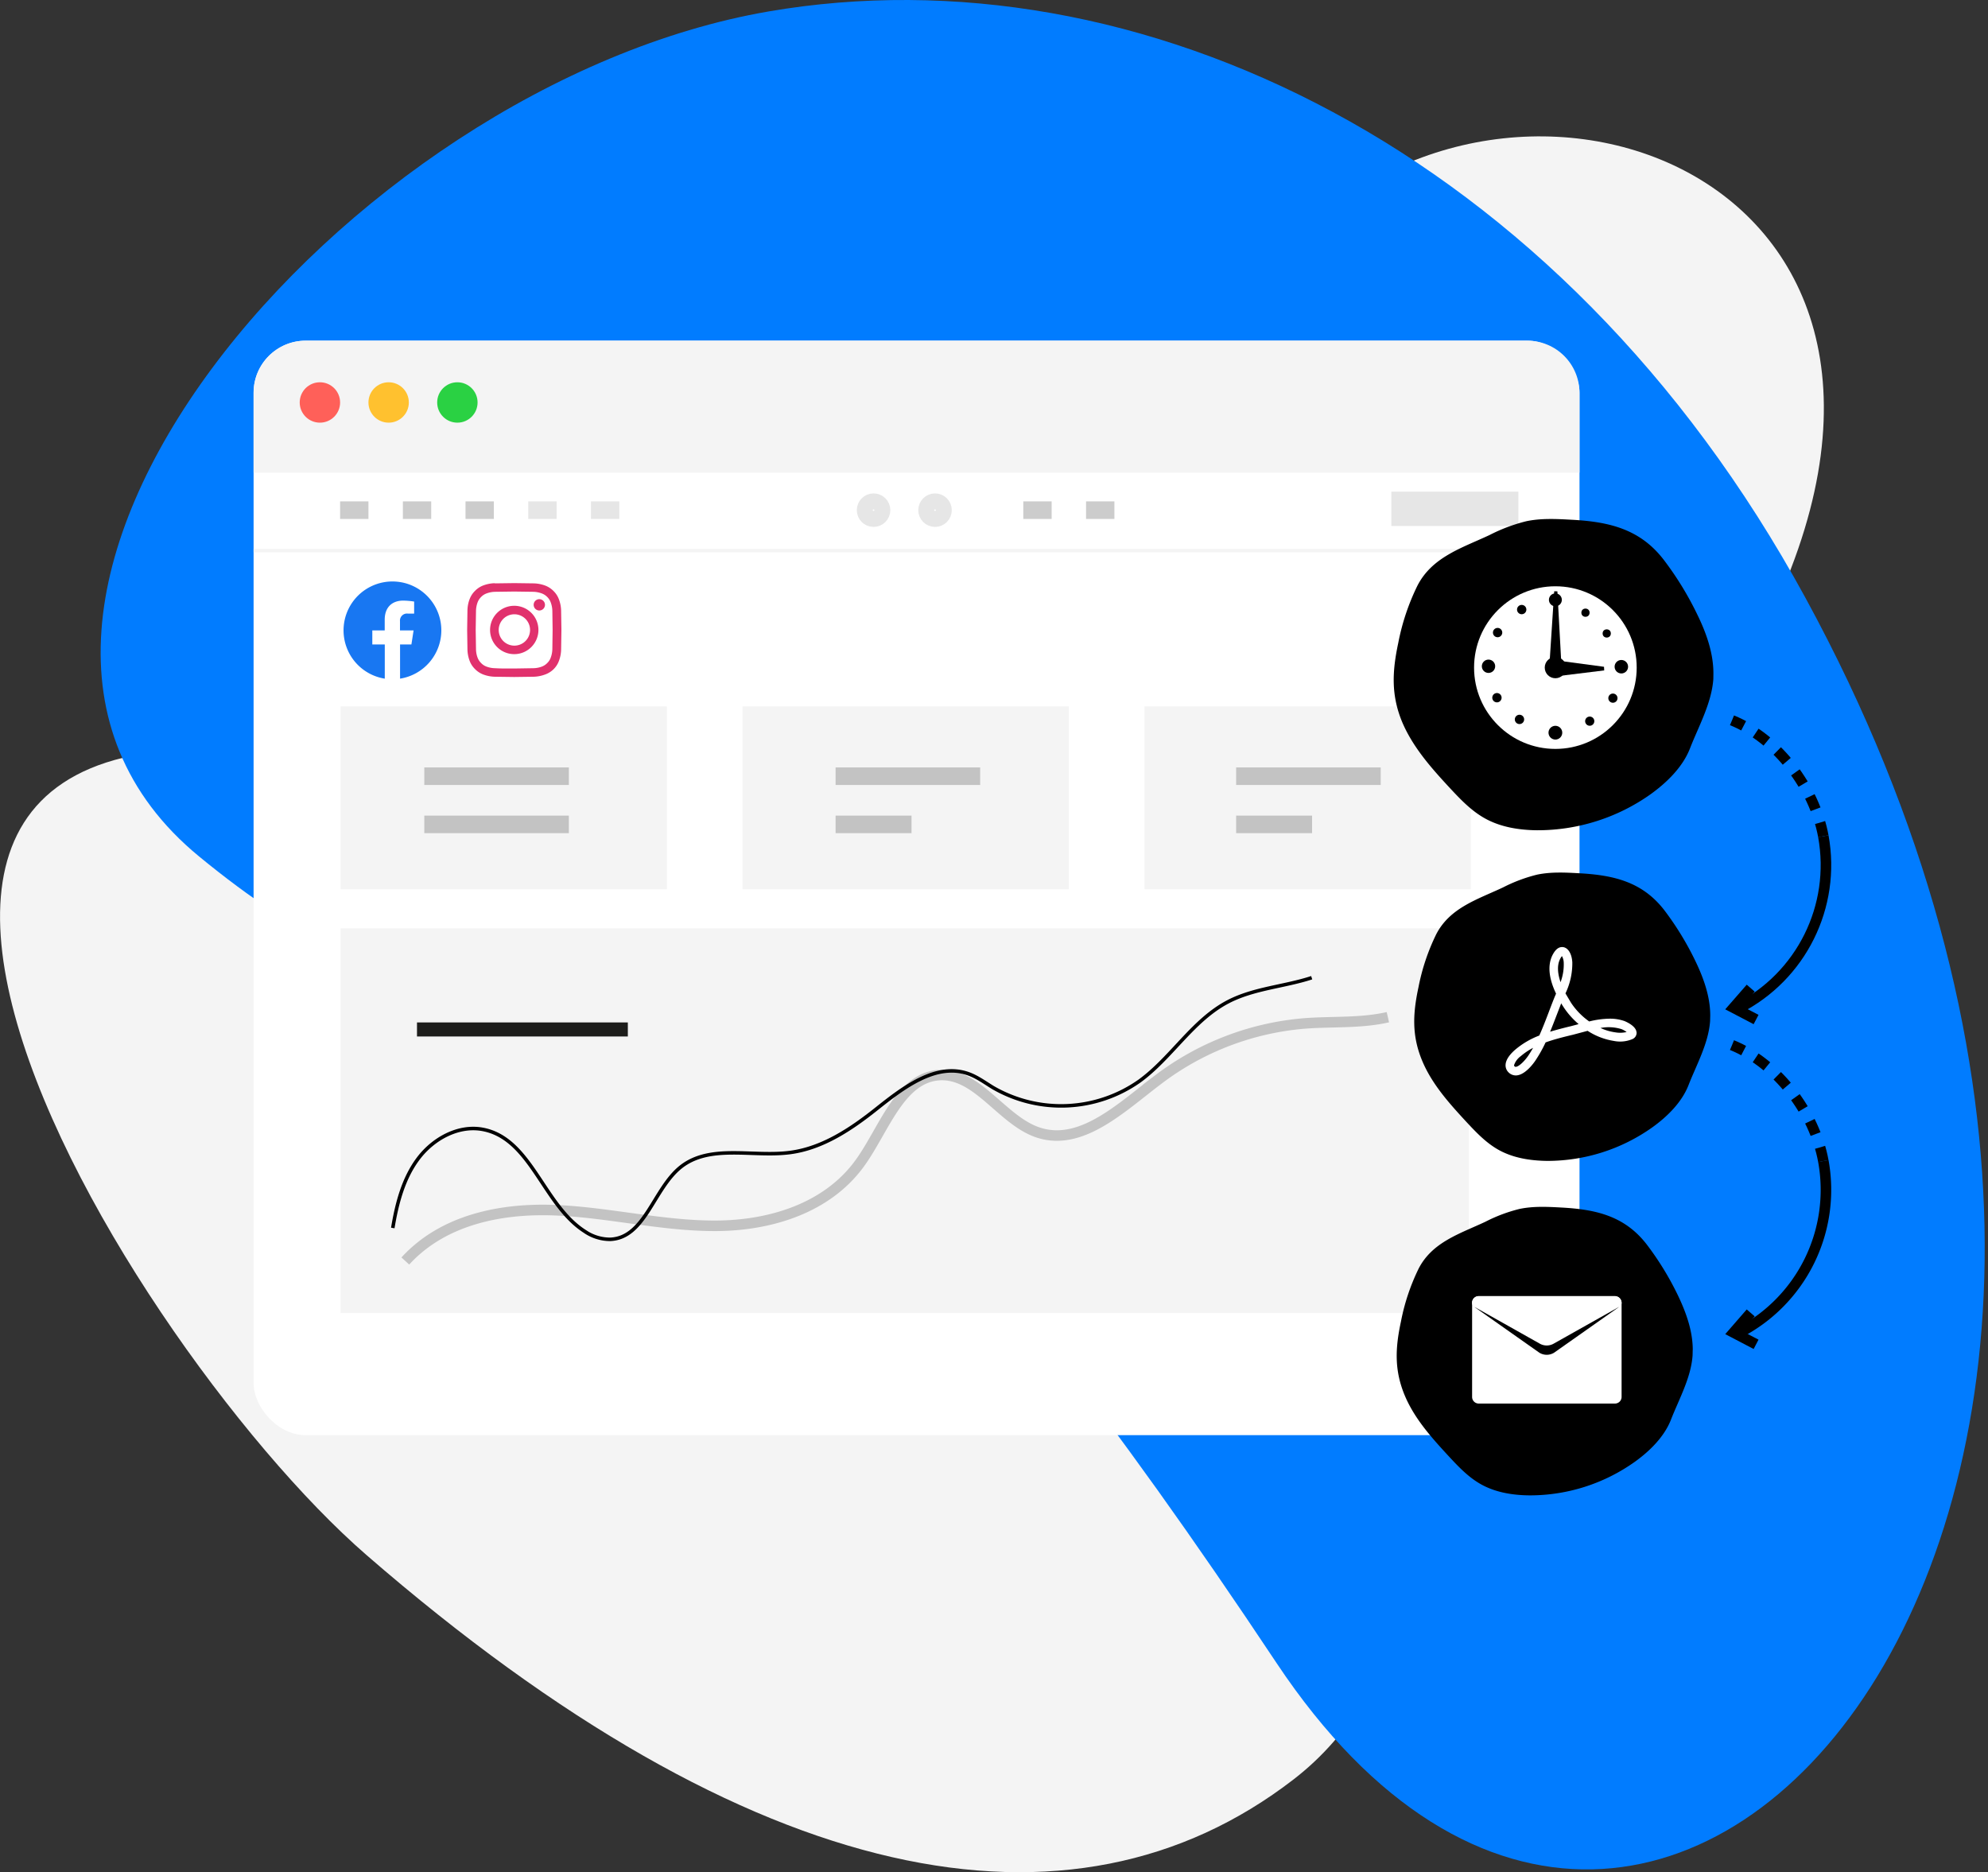
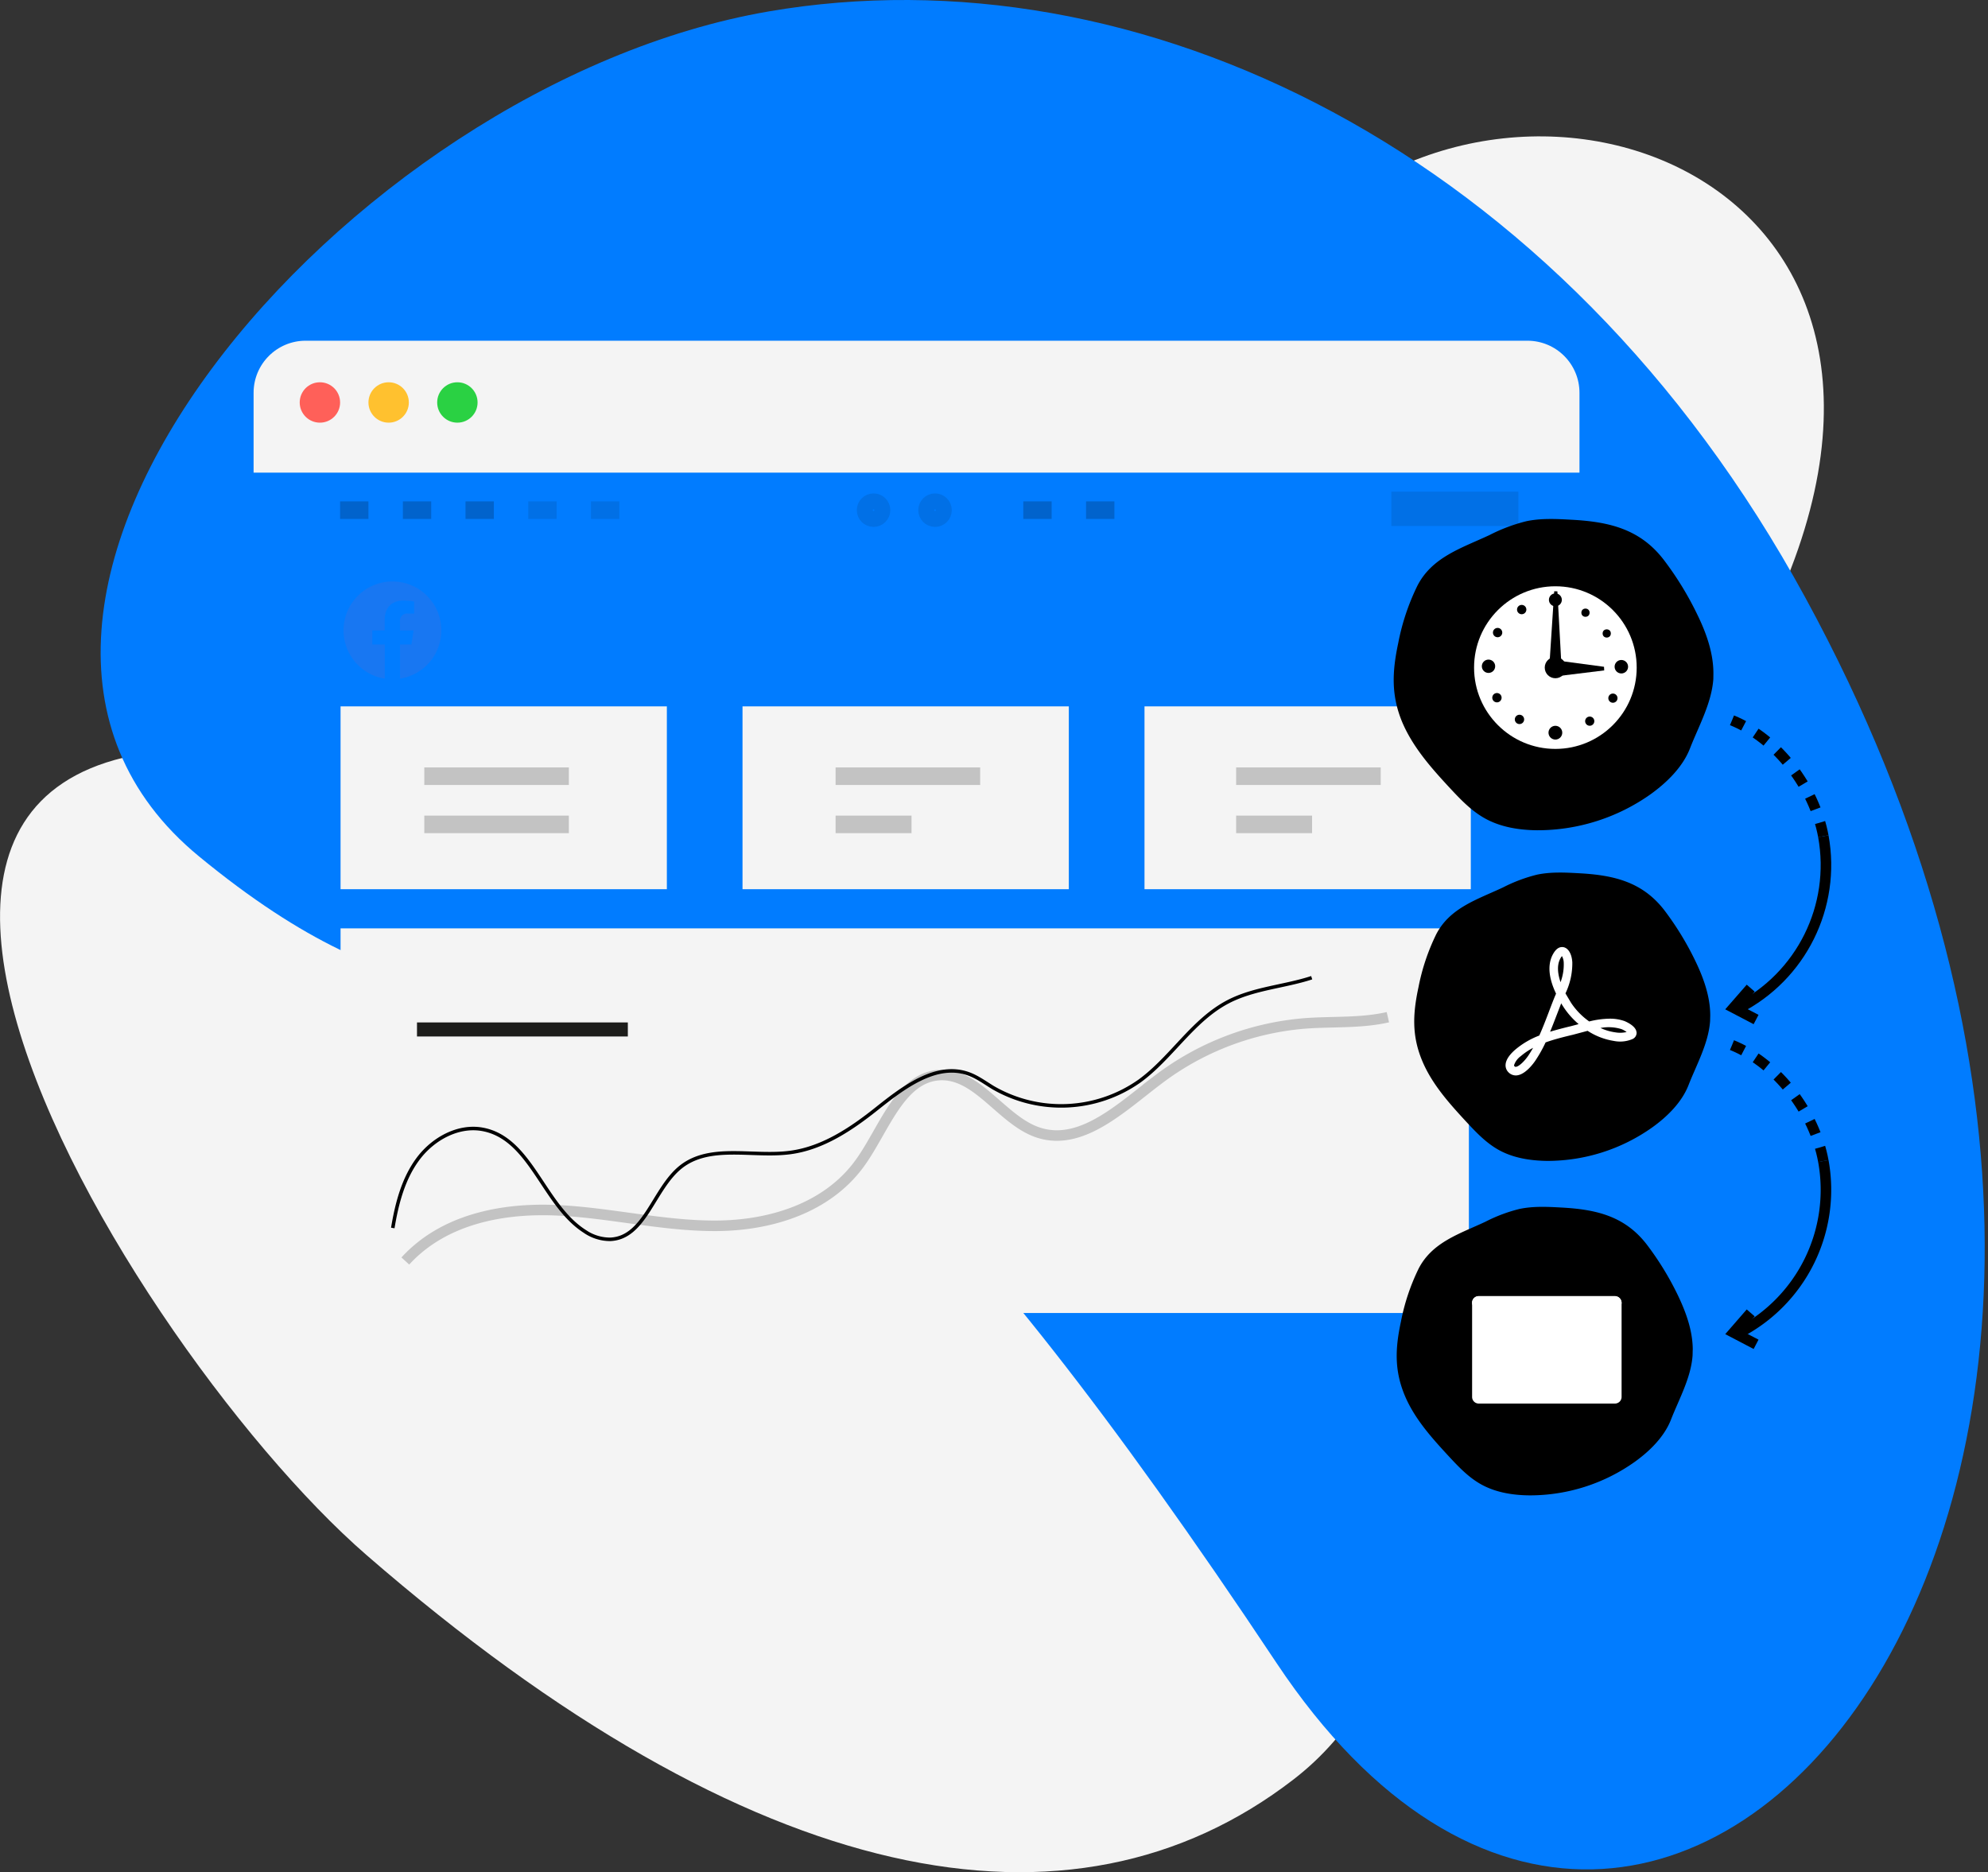
<svg xmlns="http://www.w3.org/2000/svg" width="566" height="533" fill="none" fill-rule="evenodd">
  <rect width="100%" height="100%" fill="#333333" stroke="none" />
  <g fill-rule="nonzero">
    <path d="M461.6 239.1c-75.47 89.65-27.06 216.42-93.33 267.5-63.07 48.65-153.9 31.6-263.94-63.9C33.4 381.17-102 159.64 129.5 225.3 231.87 254.34 319 84.54 397.4 47.93s192.14 39.2 64.2 191.17z" fill="#f4f4f4" />
    <path d="M218.88 3.25C97.92 24.05-28.93 173.4 56.65 243.8 177.18 343 170.9 183.94 363.43 473.43 474 639.6 653.8 426.5 514 170.15 444.15 42 323.5-14.73 218.88 3.25z" fill="#017cff" />
-     <rect fill="#fff" x="72.2" y="96.98" width="377.5" height="311.6" rx="14.83" />
    <path d="M96.96 264.3H418.2v109.5H96.96V264.3zM449.7 134.56H72.2V111.8c.01-8.17 6.63-14.79 14.8-14.8h347.86c8.2 0 14.83 6.64 14.83 14.83v22.73h.01z" fill="#f4f4f4" />
  </g>
  <path d="M118.72 293.08h60.03" stroke="#1d1d1b" stroke-width="4" />
  <g stroke="#000">
    <path d="M111.83 349.6c1.16-7 3-14.1 7.24-19.75s11.4-9.62 18.36-8.32c13.75 2.57 17.23 21.44 29 29a12.78 12.78 0 0 0 7.3 2.3c9.93-.4 12.32-14.4 20.1-20.6 8.38-6.64 20.6-2.7 31.2-4.13 9.18-1.23 17.24-6.62 24.5-12.4 7.67-6.1 17-13.28 26.2-10 2.53.9 4.72 2.55 7 3.93a38.71 38.71 0 0 0 41.72-1.88c9.13-6.66 15.14-17.3 25.16-22.54 7.34-3.84 16-4.3 23.84-6.86" />
    <path d="M115.4 359c10.78-11.8 27.3-15.08 42.63-14.46s30.46 4.5 45.8 4.44 31.8-4.93 41.16-18.1c6.76-9.5 11.26-24 22.3-24.8s18 13.07 28.46 16.4c12.26 3.9 23.6-7.3 34.1-15.2a79.61 79.61 0 0 1 41.52-15.91c7.93-.62 16 0 23.77-1.78" stroke-width="3" opacity=".2" />
  </g>
  <path d="M96.96 201.1h92.9v52.05h-92.9V201.1zm114.44 0h92.9v52.05h-92.9V201.1zm114.45 0h92.9v52.05h-92.9V201.1z" fill="#f4f4f4" fill-rule="nonzero" />
  <path d="M120.8 220.98h41.16M120.8 234.7h41.16m75.94-13.72h41.16M237.9 234.7h21.62m92.42-13.72h41.16m-41.16 13.72h21.62" stroke="#000" stroke-width="5" opacity=".2" />
  <g fill-rule="nonzero">
    <circle fill="#ff6059" cx="91.08" cy="114.58" r="5.75" />
    <circle fill="#ffc12f" cx="110.65" cy="114.58" r="5.75" />
    <circle fill="#2ad143" cx="130.22" cy="114.58" r="5.75" />
  </g>
-   <path d="M72.2 156.75h377.5" stroke="#f4f4f4" />
  <g stroke="#000" stroke-width="5">
    <path d="M96.83 145.24h8.07m9.8 0h8.07m9.77 0h8.07" opacity=".2" />
    <path d="M150.4 145.24h8.07m9.78 0h8.07" opacity=".1" />
    <path d="M291.34 145.24h8.07m9.8 0h8.07" opacity=".2" />
    <circle opacity=".1" cx="248.71" cy="145.24" r="2.27" />
    <circle opacity=".1" cx="266.21" cy="145.24" r="2.27" />
  </g>
  <g fill-rule="nonzero">
    <g fill="#000">
      <path opacity=".1" d="M396.13 139.97h36.17v9.78h-36.17z" />
      <path d="M487.82 191.7c0-5.78-2-11.44-4.55-16.67a90.54 90.54 0 0 0-9.46-15.49c-6.74-8.9-15.6-11-26.34-11.57-4.32-.24-8.7-.47-12.92.42a48.22 48.22 0 0 0-10.46 3.93c-7.9 3.7-16.32 6.23-20.53 14.4a64.62 64.62 0 0 0-5.47 16.35c-1.72 8.07-2.08 14.87 1.18 22.63 3 7 8.13 12.82 13.23 18.33 3.1 3.33 6.24 6.7 10.2 8.92 4.5 2.53 9.78 3.37 14.95 3.42a55.61 55.61 0 0 0 32.35-10.3c4.54-3.28 9.08-7.67 11.15-13 2.44-6.26 6.15-12.85 6.65-19.74l.02-1.62h0zm-5.88 192.58c0-5.35-1.88-10.6-4.2-15.45A84 84 0 0 0 469 354.5c-6.24-8.24-14.44-10.18-24.4-10.72-4-.22-8.05-.43-12 .4a44.63 44.63 0 0 0-9.69 3.64c-7.3 3.43-15.1 5.77-19 13.32a60.16 60.16 0 0 0-5.06 15.15c-1.6 7.47-1.92 13.77 1.1 21 2.72 6.5 7.52 11.87 12.25 17 2.85 3.08 5.77 6.22 9.44 8.27 4.17 2.34 9.06 3.12 13.84 3.16a51.51 51.51 0 0 0 29.93-9.53c4.2-3 8.4-7.1 10.32-12 2.26-5.8 5.7-11.9 6.16-18.28l.04-1.62.01-.01z" />
    </g>
    <g fill="#fff">
      <path d="M421 369h38.68a2 2 0 0 1 2 2v26.7a1.88 1.88 0 0 1-1.88 1.88H421a1.88 1.88 0 0 1-1.88-1.88v-26.8A1.88 1.88 0 0 1 421 369z" />
      <path d="M461 372.05l-18.65 10.5a4 4 0 0 1-3.91 0l-18.65-10.5a1.31 1.31 0 0 1-.68-1.15A1.89 1.89 0 0 1 421 369h38.8a1.89 1.89 0 0 1 1.88 1.89 1.3 1.3 0 0 1-.67 1.16H461z" />
    </g>
-     <path d="M442.32 382.54a4 4 0 0 1-3.91 0l-18.6-10.46a1.32 1.32 0 0 0 .22.18l18.23 12.84a4 4 0 0 0 4.21 0l18.23-12.84a1.92 1.92 0 0 0 .22-.18l-18.6 10.46z" fill="#000" />
  </g>
  <g stroke="#000" stroke-width="3">
    <path d="M498.44 281.32l-4.87 5.58 6.4 3.35" />
    <path d="M519.12 238.07c-2.53-13.8-13.05-27.76-26-33" stroke-dasharray="4" />
    <path d="M494.76 287.15c18.085-9.168 27.994-29.132 24.36-49.08m-20.68 135.7l-4.87 5.6 6.4 3.35" />
    <path d="M519.12 330.54c-2.53-13.82-13.05-27.76-26-33" stroke-dasharray="4" />
    <path d="M494.76 379.62a45.82 45.82 0 0 0 24.36-49.08" />
  </g>
  <g fill-rule="nonzero">
    <circle cx="442.83" cy="190.06" r="23.15" fill="#fff" />
    <g fill="#000">
      <path d="M443.4 168.35l-.9-.02-1.47 22.53h3.6z" />
      <circle cx="442.83" cy="190.06" r="3.03" />
      <circle cx="452.61" cy="205.31" r="1.31" />
      <circle cx="459.21" cy="198.76" r="1.31" />
      <circle cx="461.61" cy="189.81" r="1.92" />
      <circle cx="451.4" cy="174.43" r="1.17" />
      <circle cx="457.45" cy="180.34" r="1.17" />
      <circle cx="423.79" cy="189.68" r="1.9" />
      <circle cx="426.19" cy="198.63" r="1.33" />
      <circle cx="432.61" cy="204.81" r="1.33" />
      <circle cx="433.24" cy="173.54" r="1.33" />
      <circle cx="426.38" cy="180.09" r="1.33" />
      <circle cx="442.83" cy="170.77" r="1.84" />
      <circle cx="442.83" cy="208.59" r="1.96" />
      <path d="M456.68 189.83l-12.97-1.73v4.36l13.02-1.6-.05-1.03zm30.24 99.27c0-5.34-1.87-10.6-4.2-15.44a84.69 84.69 0 0 0-8.72-14.33c-6.25-8.24-14.45-10.18-24.4-10.72-4-.22-8.05-.43-12 .4a44.63 44.63 0 0 0-9.69 3.64c-7.3 3.43-15.1 5.77-19 13.32a60.32 60.32 0 0 0-5.07 15.15c-1.6 7.47-1.92 13.76 1.1 20.95 2.73 6.5 7.52 11.87 12.25 17 2.86 3.08 5.78 6.22 9.44 8.27 4.17 2.34 9.06 3.1 13.85 3.16a51.58 51.58 0 0 0 29.92-9.53c4.2-3 8.4-7.1 10.32-12 2.26-5.8 5.7-11.9 6.16-18.28l.04-1.58h0z" />
    </g>
    <path d="M125.65 179.46c-.001-7.404-5.798-13.512-13.192-13.9a13.92 13.92 0 0 0-2.908 27.649v-9.73H106v-4h3.53v-3.07c0-3.5 2.08-5.42 5.26-5.42a21.51 21.51 0 0 1 3.12.27v3.43h-1.76a2 2 0 0 0-2.27 2.17v2.62h3.87l-.62 4h-3.23v9.73a13.93 13.93 0 0 0 11.75-13.75v.001z" fill="#1877f2" />
    <path d="M465.93 293.9c-.13-1.95-3.42-3.2-3.45-3.22a12.44 12.44 0 0 0-4.21-.67 25.41 25.41 0 0 0-5.81.79 20 20 0 0 1-5.18-5.33l-1.58-2.66a19.8 19.8 0 0 0 1.95-8.84c-.15-2.6-1.32-4.35-2.9-4.35-1.1 0-2 .8-2.8 2.4-1.36 2.86-1 6.5 1.07 10.86-.75 1.75-1.44 3.57-2.1 5.33-.84 2.2-1.7 4.45-2.67 6.6a23.68 23.68 0 0 0-6.82 4c-1.22 1.05-2.7 2.65-2.78 4.33a2.78 2.78 0 0 0 .78 2.09 2.93 2.93 0 0 0 2.12.94c2.66 0 5.23-3.66 5.7-4.4a38.72 38.72 0 0 0 2.79-5c2.26-.82 4.67-1.43 7-2l.84-.2 1.95-.52 2.18-.58a19.11 19.11 0 0 0 7.49 2.88 9 9 0 0 0 5.27-.53 1.94 1.94 0 0 0 1.18-1.92h-.02zm-30.74 6.52c-1.05 1.6-2.78 3.3-3.67 3.3a.41.41 0 0 1-.34-.18.35.35 0 0 1-.12-.28 5.24 5.24 0 0 1 1.93-2.59 19 19 0 0 1 3.49-2.36 31.85 31.85 0 0 1-1.29 2.11zm8.95-27.33a4 4 0 0 1 .56-.9 4.11 4.11 0 0 1 .51 1.92 14.29 14.29 0 0 1-.91 5.51c-.74-2.18-1.1-4.62-.16-6.53zm5 18.56l-1.9.5-.84.2c-1.67.42-3.38.86-5.07 1.37.64-1.55 1.24-3.1 1.83-4.64l1.33-3.44c.23.4.47.77.72 1.15a22.46 22.46 0 0 0 4.24 4.76l-.3.08-.01.02zm10.66 2.24a15.09 15.09 0 0 1-4.13-1.23 12.39 12.39 0 0 1 6 .33 6.47 6.47 0 0 1 1.44.82 8.08 8.08 0 0 1-3.28.08h-.03z" fill="#fff" />
-     <path d="M141.984 179.334a4.46 4.46 0 0 1 6.698-3.851 4.46 4.46 0 0 1-.534 7.988 4.46 4.46 0 0 1-6.164-4.137m-2.458 0a6.88 6.88 0 0 0 11.744 4.883 6.88 6.88 0 0 0-4.862-11.753c-3.796 0-6.875 3.074-6.882 6.87m12.412-7.14a1.61 1.61 0 0 0 2.748 1.138 1.61 1.61 0 0 0 0-2.277 1.61 1.61 0 0 0-1.138-.472 1.6 1.6 0 0 0-1.61 1.61m-10.962 18.04a7.19 7.19 0 0 1-2.458-.455 4.03 4.03 0 0 1-1.536-1.008 4.18 4.18 0 0 1-1.008-1.536c-.3-.788-.443-1.62-.455-2.458l-.086-5.42.086-5.407c.012-.84.166-1.67.455-2.458.22-.583.564-1.1 1.008-1.548.432-.442.956-.782 1.536-.995.787-.295 1.618-.452 2.458-.467l5.42-.074 5.407.074a7.52 7.52 0 0 1 2.458.467 4.25 4.25 0 0 1 1.536.995 4.14 4.14 0 0 1 .995 1.548c.295.787.452 1.618.467 2.458l.074 5.407-.074 5.42a7.38 7.38 0 0 1-.467 2.458c-.2.582-.55 1.108-.995 1.536a4.13 4.13 0 0 1-1.536 1.008 7.29 7.29 0 0 1-2.458.455l-5.407.086c-3.576 0-4.006 0-5.42-.086m-.098-24.2a10.04 10.04 0 0 0-3.257.627 6.54 6.54 0 0 0-2.372 1.548 6.44 6.44 0 0 0-1.548 2.372c-.4 1.038-.597 2.136-.614 3.244l-.086 5.518.086 5.53c.018 1.1.225 2.206.614 3.244a6.44 6.44 0 0 0 1.548 2.372 6.54 6.54 0 0 0 2.372 1.548 10.04 10.04 0 0 0 3.257.627l5.518.074 5.518-.074a10.1 10.1 0 0 0 3.257-.627 6.65 6.65 0 0 0 2.421-1.499c.682-.666 1.207-1.477 1.536-2.372a9.65 9.65 0 0 0 .627-3.244l.086-5.53-.086-5.518a9.62 9.62 0 0 0-.627-3.244c-.33-.895-.854-1.706-1.536-2.372a6.65 6.65 0 0 0-2.372-1.548c-1.044-.387-2.144-.598-3.257-.627l-5.518-.074-5.518.074" fill="#e1316d" />
  </g>
</svg>